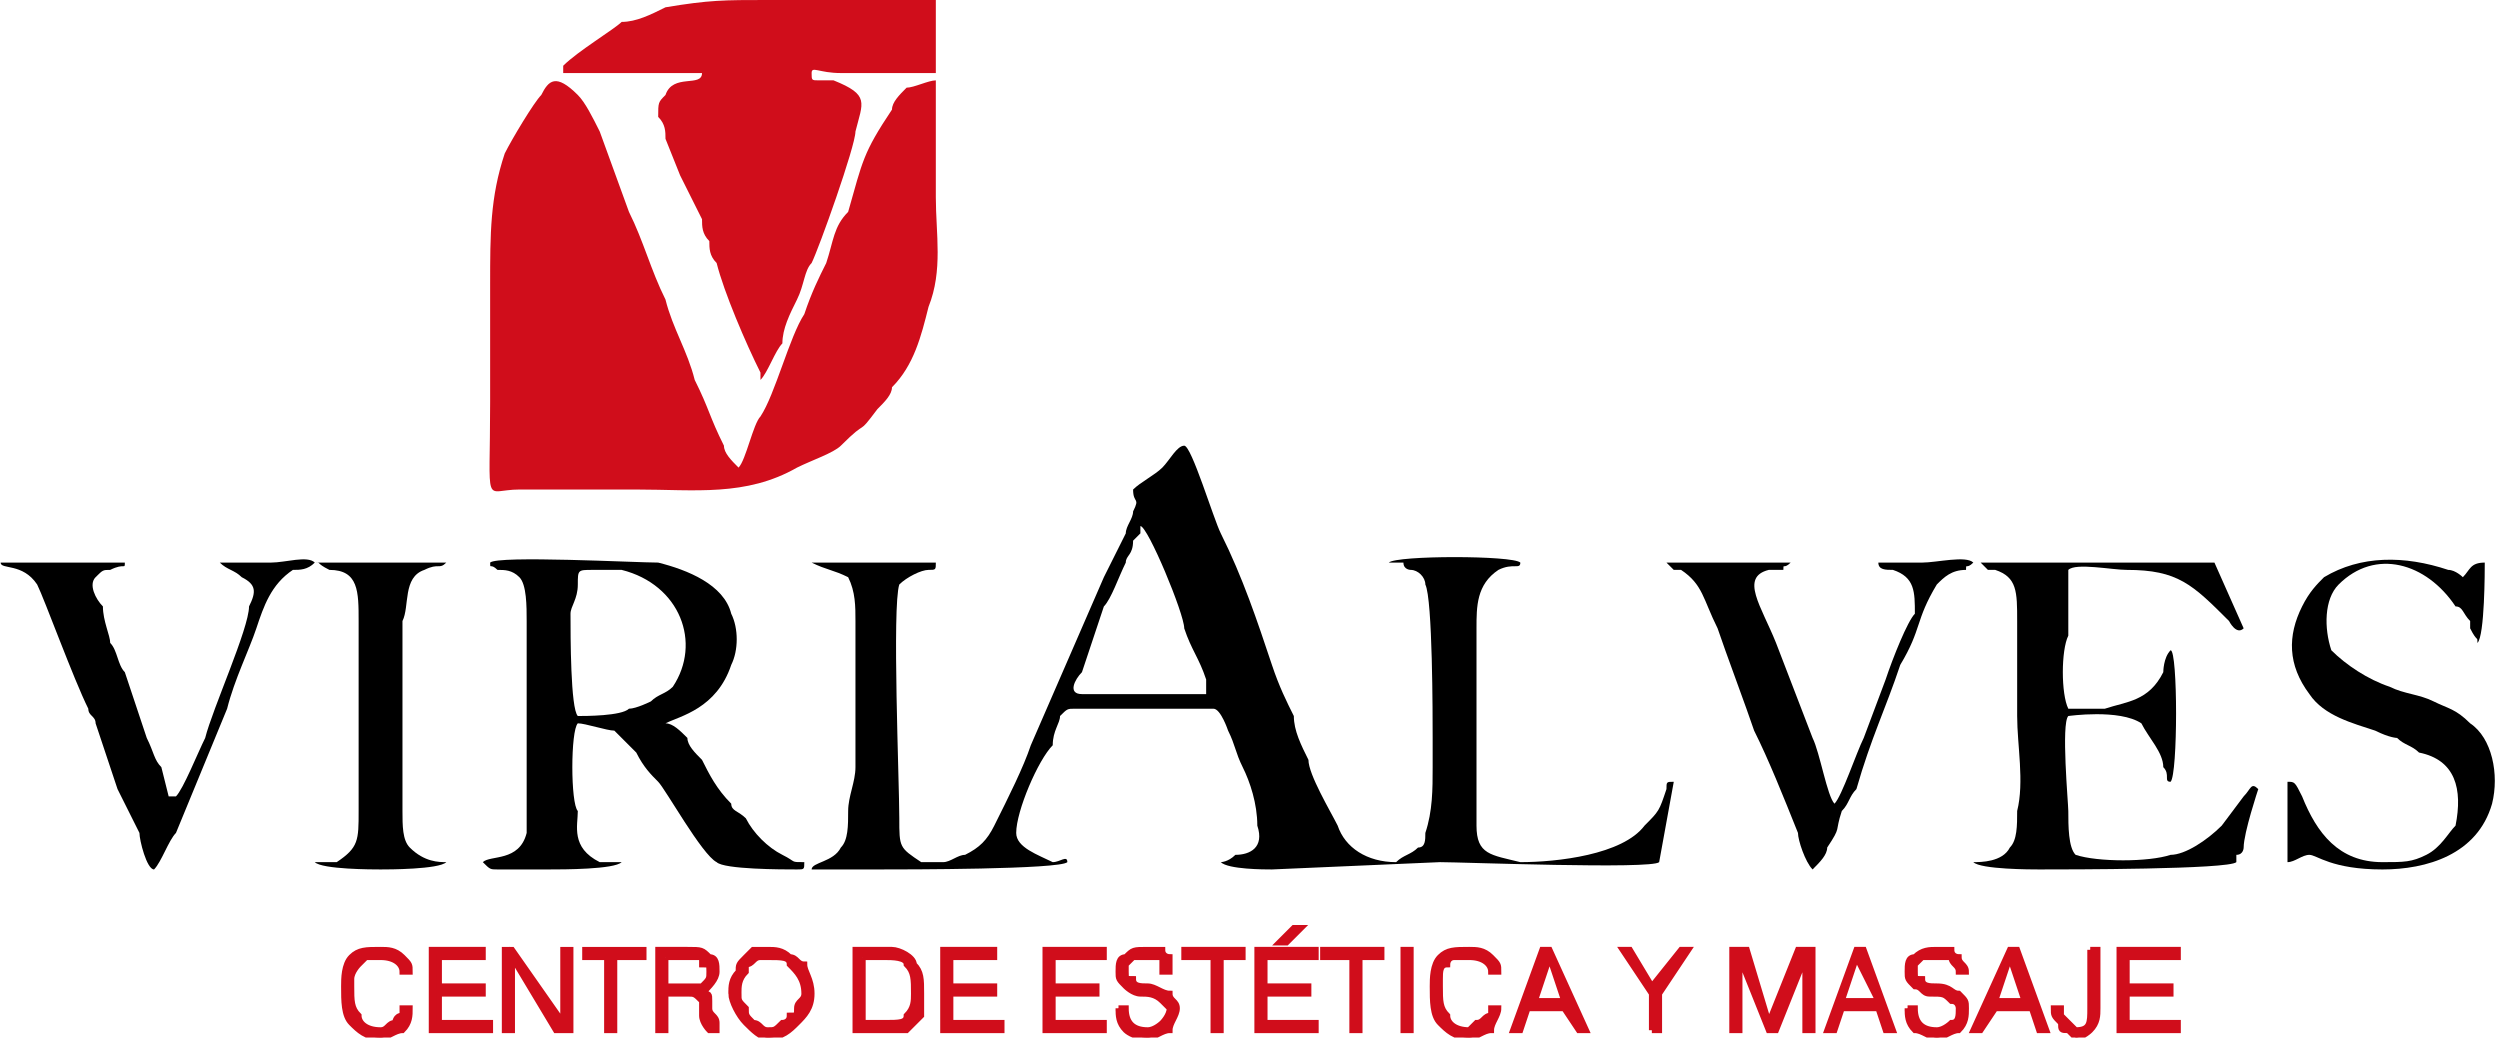
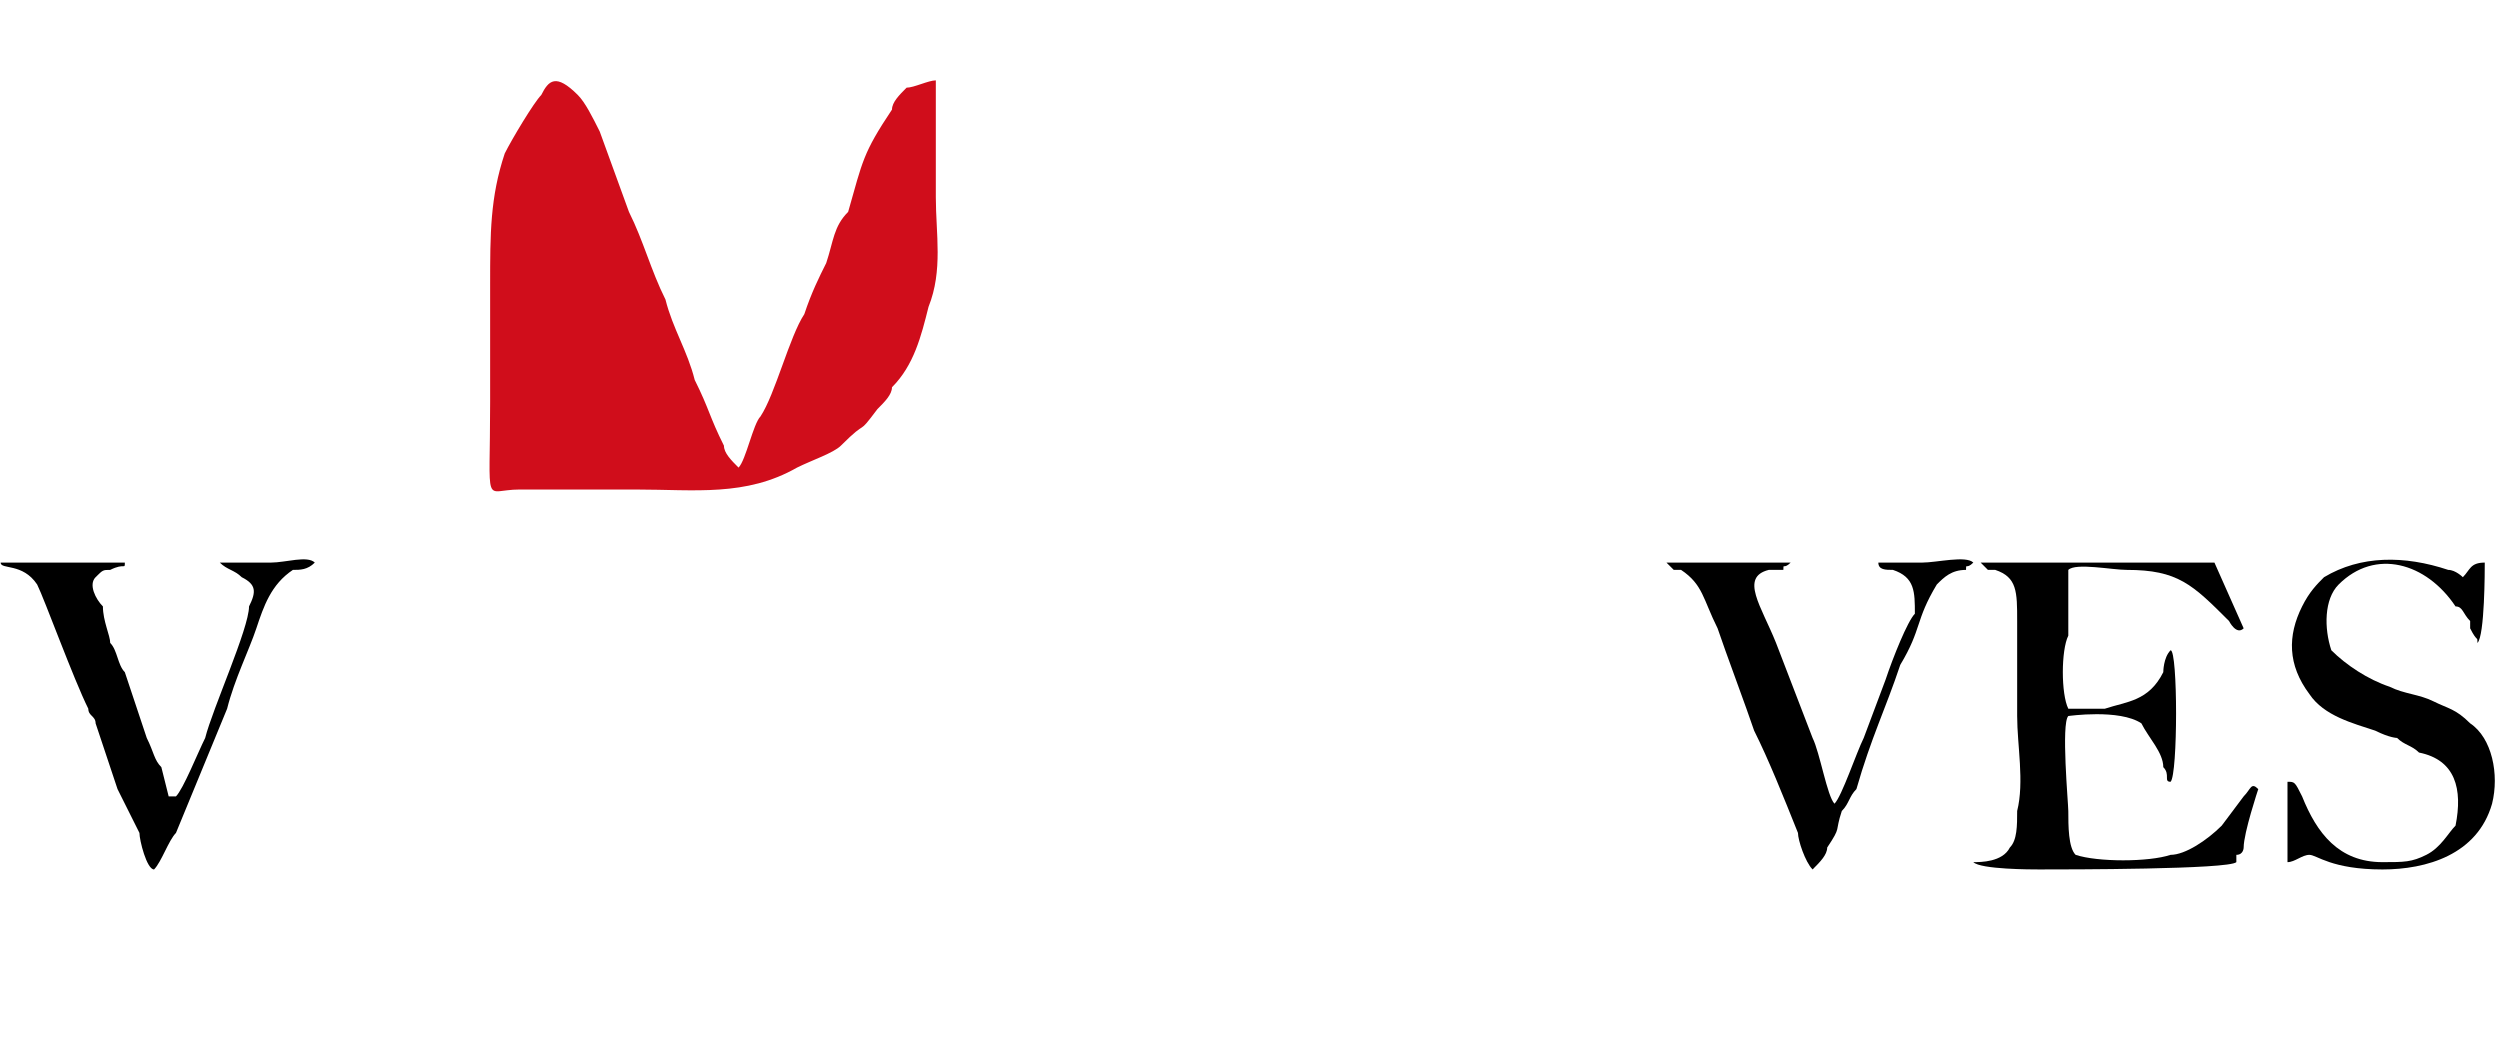
<svg xmlns="http://www.w3.org/2000/svg" xml:space="preserve" width="600px" height="249px" version="1.1" style="shape-rendering:geometricPrecision; text-rendering:geometricPrecision; image-rendering:optimizeQuality; fill-rule:evenodd; clip-rule:evenodd" viewBox="0 0 342 142">
  <defs>
    <style type="text/css">
   
    .str0 {stroke:#D00D1B;stroke-width:0.8}
    .fil1 {fill:black}
    .fil0 {fill:#D00D1B}
   
  </style>
  </defs>
  <g id="Capa_x0020_1">
    <g id="_1701578812240">
      <path class="fil0" d="M101 64c-1,-1 -2,-2 -2,-3 -2,-4 -2,-5 -4,-9 -1,-4 -3,-7 -4,-11 -2,-4 -3,-8 -5,-12l-4 -11c-1,-2 -2,-4 -3,-5 -3,-3 -4,-2 -5,0 -1,1 -4,6 -5,8 -2,6 -2,11 -2,18 0,5 0,10 0,16 0,15 -1,12 4,12 6,0 11,0 16,0 8,0 15,1 22,-3 2,-1 5,-2 6,-3 4,-4 2,-1 5,-5 1,-1 2,-2 2,-3 3,-3 4,-7 5,-11 2,-5 1,-10 1,-15l0 -12c0,-1 0,-3 0,-4 -1,0 -3,1 -4,1 -1,1 -2,2 -2,3 -4,6 -4,7 -6,14 -2,2 -2,4 -3,7 -1,2 -2,4 -3,7 -2,3 -4,11 -6,14 -1,1 -2,6 -3,7l0 0z" />
-       <path class="fil1" d="M148 95c-2,0 -1,-2 0,-3l3 -9c1,-1 2,-4 3,-6 0,-1 1,-1 1,-3 0,0 0,0 1,-1 0,-1 0,-1 0,-1 1,0 6,12 6,14 1,3 2,4 3,7l0 1c0,1 0,0 0,1 0,0 -8,0 -9,0l-8 0 0 0zm49 23c3,0 29,1 30,0 0,0 2,-11 2,-11 -1,0 -1,0 -1,1 -1,3 -1,3 -3,5 -3,4 -12,5 -17,5 -4,-1 -6,-1 -6,-5 0,-1 0,-2 0,-3l0 -24c0,-3 0,-6 3,-8 2,-1 3,0 3,-1 -1,-1 -17,-1 -18,0 0,0 0,0 1,0 0,0 0,0 1,0 0,1 1,1 1,1 1,0 2,1 2,2 1,2 1,18 1,21 0,2 0,3 0,4 0,3 0,6 -1,9 0,1 0,2 -1,2 -1,1 -2,1 -3,2 -4,0 -7,-2 -8,-5 -1,-2 -4,-7 -4,-9 -1,-2 -2,-4 -2,-6 -1,-2 -2,-4 -3,-7 -2,-6 -4,-12 -7,-18 -1,-2 -4,-12 -5,-12 -1,0 -2,2 -3,3 -1,1 -3,2 -4,3 0,2 1,1 0,3 0,1 -1,2 -1,3 -1,2 -2,4 -3,6l-10 23c-1,3 -3,7 -5,11 -1,2 -2,3 -4,4 -1,0 -2,1 -3,1 -1,0 -2,0 -3,0 -3,-2 -3,-2 -3,-6 0,-5 -1,-29 0,-32 1,-1 3,-2 4,-2 1,0 1,0 1,-1 -1,0 -11,0 -13,0 -2,0 -3,0 -4,0 2,1 3,1 5,2 1,2 1,4 1,6l0 20c0,2 -1,4 -1,6 0,2 0,4 -1,5 -1,2 -4,2 -4,3 1,0 7,0 9,0 4,0 25,0 26,-1 0,-1 -1,0 -2,0 -2,-1 -5,-2 -5,-4 0,-3 3,-10 5,-12 0,-2 1,-3 1,-4 1,-1 1,-1 2,-1l19 0c1,0 2,3 2,3 1,2 1,3 2,5 1,2 2,5 2,8 1,3 -1,4 -3,4 -1,1 -2,1 -2,1 1,1 6,1 7,1l23 -1 0 0z" />
-       <path class="fil0" d="M77 10c0,0 14,0 17,0 1,0 1,0 2,0 0,2 -4,0 -5,3 -1,1 -1,1 -1,3 1,1 1,2 1,3l2 5c1,2 2,4 3,6 0,1 0,2 1,3 0,1 0,2 1,3 1,4 4,11 6,15 0,0 0,1 0,1 1,-1 2,-4 3,-5 0,-2 1,-4 2,-6 1,-2 1,-4 2,-5 1,-2 6,-16 6,-18 1,-4 2,-5 -3,-7 -1,0 -1,0 -2,0 -1,0 -1,0 -1,-1 0,-1 1,0 4,0 3,0 10,0 13,0 0,-2 0,-9 0,-10 -3,0 -5,0 -8,0 -2,0 -5,0 -7,0 -3,0 -5,0 -8,0 -6,0 -8,0 -14,1 -2,1 -4,2 -6,2 -1,1 -6,4 -8,6 0,0 0,0 0,0 0,0 0,0 0,1l0 0z" />
      <g>
-         <path class="fil1" d="M79 98c-1,-1 -1,-11 -1,-14 0,-1 1,-2 1,-4 0,-2 0,-2 2,-2 1,0 3,0 4,0 8,2 11,10 7,16 -1,1 -2,1 -3,2 0,0 -2,1 -3,1 -1,1 -6,1 -7,1l0 0 0 0zm11 -21c-3,0 -22,-1 -23,0 0,1 0,0 1,1 1,0 2,0 3,1 1,1 1,4 1,6 0,5 0,25 0,29 -1,4 -5,3 -6,4 1,1 1,1 2,1l7 0c2,0 9,0 10,-1 -1,0 -1,0 -2,0 0,0 -1,0 -1,0 -4,-2 -3,-5 -3,-7 -1,-1 -1,-11 0,-12 1,0 4,1 5,1 1,1 2,2 3,3 1,2 2,3 3,4 1,1 6,10 8,11 1,1 9,1 11,1 1,0 1,0 1,-1 -2,0 -1,0 -3,-1 -2,-1 -4,-3 -5,-5 -1,-1 -2,-1 -2,-2 -2,-2 -3,-4 -4,-6 -1,-1 -2,-2 -2,-3 -1,-1 -2,-2 -3,-2 2,-1 7,-2 9,-8 1,-2 1,-5 0,-7 -1,-4 -6,-6 -10,-7l0 0z" />
-       </g>
+         </g>
      <path class="fil1" d="M303 77c-1,0 -31,0 -32,0 0,0 0,0 1,1 0,0 1,0 1,0 3,1 3,3 3,7 0,4 0,9 0,13 0,4 1,9 0,13 0,2 0,4 -1,5 -1,2 -4,2 -5,2 1,1 8,1 9,1 4,0 26,0 27,-1 0,0 0,0 0,-1 1,0 1,-1 1,-1 0,-2 2,-8 2,-8 -1,-1 -1,0 -2,1l-3 4c-2,2 -5,4 -7,4 -3,1 -10,1 -13,0 -1,-1 -1,-4 -1,-6 0,-1 -1,-12 0,-13 0,0 7,-1 10,1 1,2 3,4 3,6 1,1 0,2 1,2 1,-1 1,-18 0,-18 0,-1 0,-1 0,0 -1,1 -1,3 -1,3 -2,4 -5,4 -8,5 -1,0 -4,0 -5,0 -1,-2 -1,-8 0,-10 0,-1 0,-1 0,-2 0,-1 0,-2 0,-2 0,-1 0,-4 0,-5 1,-1 6,0 8,0 7,0 9,2 14,7 0,0 1,2 2,1 0,0 -4,-9 -4,-9l0 0z" />
      <path class="fil1" d="M313 118c1,0 2,-1 3,-1 1,0 3,2 10,2 6,0 13,-2 15,-9 1,-4 0,-9 -3,-11 -2,-2 -3,-2 -5,-3 -2,-1 -4,-1 -6,-2 -3,-1 -6,-3 -8,-5 -1,-3 -1,-7 1,-9 5,-5 12,-3 16,3 1,0 1,1 2,2 0,0 0,1 0,1 1,2 1,1 1,2 1,-1 1,-10 1,-11 -2,0 -2,1 -3,2 0,0 -1,-1 -2,-1 -6,-2 -12,-2 -17,1 -1,1 -2,2 -3,4 -2,4 -2,8 1,12 2,3 6,4 9,5 2,1 3,1 3,1 1,1 2,1 3,2 5,1 6,5 5,10 -1,1 -2,3 -4,4 -2,1 -3,1 -6,1 -6,0 -9,-4 -11,-9 -1,-2 -1,-2 -2,-2 0,1 0,11 0,11l0 0z" />
      <path class="fil1" d="M24 109c0,0 0,0 -1,0l-1 -4c-1,-1 -1,-2 -2,-4l-3 -9c-1,-1 -1,-3 -2,-4 0,-1 -1,-3 -1,-5 -1,-1 -2,-3 -1,-4 1,-1 1,-1 2,-1 2,-1 2,0 2,-1 -2,0 -16,0 -17,0 0,1 3,0 5,3 1,2 5,13 7,17 0,1 1,1 1,2 1,3 2,6 3,9 1,2 2,4 3,6 0,1 1,5 2,5 1,-1 2,-4 3,-5l7 -17c1,-4 3,-8 4,-11 1,-3 2,-6 5,-8 1,0 2,0 3,-1 -1,-1 -4,0 -6,0 -1,0 -7,0 -8,0 0,0 0,0 1,0 1,1 2,1 3,2 2,1 2,2 1,4 0,3 -5,14 -6,18 -1,2 -3,7 -4,8l0 0z" />
      <path class="fil1" d="M245 77c-1,0 -17,0 -18,0 1,0 0,0 1,0 0,0 1,1 1,1 0,0 1,0 1,0 3,2 3,4 5,8 1,3 4,11 5,14 2,4 4,9 6,14 0,1 1,4 2,5 1,-1 2,-2 2,-3 2,-3 1,-2 2,-5 1,-1 1,-2 2,-3 2,-7 4,-11 6,-17 3,-5 2,-6 5,-11 1,-1 2,-2 4,-2 0,-1 0,0 1,-1 -1,-1 -5,0 -7,0 -1,0 -6,0 -6,0 0,1 1,1 2,1 3,1 3,3 3,6 -1,1 -3,6 -4,9l-3 8c-1,2 -3,8 -4,9 -1,-1 -2,-7 -3,-9l-5 -13c-2,-5 -5,-9 -1,-10 1,0 1,0 2,0 0,-1 0,0 1,-1l0 0z" />
-       <path class="fil1" d="M61 77c-1,0 -17,0 -18,0 1,0 0,0 2,1 4,0 4,3 4,7 0,4 0,8 0,13 0,4 0,8 0,13 0,4 0,5 -3,7 -1,0 -1,0 -2,0 0,0 0,0 -1,0 1,1 8,1 9,1 1,0 8,0 9,-1 -1,0 -3,0 -5,-2 -1,-1 -1,-3 -1,-5 0,-3 0,-24 0,-26 1,-2 0,-6 3,-7 2,-1 2,0 3,-1l0 0z" />
      <g>
-         <path class="fil0 str0" d="M55 138l1 0c0,1 0,2 -1,3 -1,0 -2,1 -3,1 -2,0 -3,-1 -4,-2 -1,-1 -1,-3 -1,-5 0,-1 0,-3 1,-4 1,-1 2,-1 4,-1 1,0 2,0 3,1 1,1 1,1 1,2l-1 0c0,-1 -1,-2 -3,-2 -1,0 -1,0 -2,0 0,0 -1,1 -1,1 0,0 -1,1 -1,2 0,0 0,1 0,1 0,2 0,3 1,4 0,1 1,2 3,2 0,0 0,0 0,0 1,0 1,-1 2,-1 0,0 0,-1 1,-1 0,-1 0,-1 0,-1l0 0zm5 -2l0 4 7 0 0 1 -8 0 0 -11 7 0 0 1 -6 0 0 4 6 0 0 1 -6 0 0 0 0 0zm17 4l0 -10 1 0 0 11 -2 0 -6 -10 0 10 -1 0 0 -11 1 0 7 10 0 0zm6 -9l-3 0 0 -1 8 0 0 1 -4 0 0 10 -1 0 0 -10 0 0zm13 5c1,0 1,0 1,1 0,0 0,1 0,1 0,1 1,1 1,2 0,1 0,1 0,1l0 0 -1 0c0,0 -1,-1 -1,-2 0,0 0,-1 0,-1 0,-1 0,-1 0,-1 -1,-1 -1,-1 -2,-1l-3 0 0 5 -1 0 0 -11 4 0c2,0 2,0 3,1 1,0 1,1 1,2 0,1 -1,2 -2,3l0 0 0 0zm-5 -5l0 4 3 0c1,0 2,0 2,0 1,-1 1,-1 1,-2 0,-1 0,-1 -1,-1 0,0 0,-1 0,-1 -1,0 -1,0 -2,0l-3 0 0 0 0 0zm10 5c0,1 0,1 1,2 0,1 0,1 1,2 1,0 1,1 2,1 1,0 1,0 2,-1 0,0 1,0 1,-1 1,0 1,0 1,-1 0,-1 1,-1 1,-2 0,-2 -1,-3 -2,-4 0,-1 -1,-1 -3,-1 0,0 -1,0 -1,0 -1,0 -1,1 -2,1 0,0 0,1 0,1 -1,1 -1,2 -1,3l0 0 0 0zm-1 0c0,-1 0,-2 1,-3 0,-1 0,-1 1,-2 0,0 1,-1 1,-1 1,0 2,0 2,0 1,0 2,0 3,1 1,0 1,1 2,1 0,1 1,2 1,4 0,2 -1,3 -2,4 -1,1 -2,2 -4,2 -1,0 -2,-1 -3,-2 -1,-1 -2,-3 -2,-4l0 0zm17 -6l5 0c1,0 3,1 3,2 1,1 1,2 1,4 0,1 0,2 0,3 0,0 -1,1 -2,2 0,0 -1,0 -2,0l-5 0 0 -11 0 0zm1 1l0 9 3 0c2,0 3,0 3,-1 1,-1 1,-2 1,-3 0,-2 0,-3 -1,-4 0,-1 -2,-1 -3,-1l-3 0 0 0 0 0zm12 5l0 4 7 0 0 1 -8 0 0 -11 7 0 0 1 -6 0 0 4 6 0 0 1 -6 0 0 0 0 0zm14 0l0 4 7 0 0 1 -8 0 0 -11 8 0 0 1 -7 0 0 4 6 0 0 1 -6 0 0 0 0 0zm9 2l1 0c0,2 1,3 3,3 1,0 2,-1 2,-1 0,0 1,-1 1,-2 0,0 -1,-1 -1,-1 -1,-1 -2,-1 -3,-1 -1,0 -2,-1 -2,-1 -1,-1 -1,-1 -1,-2 0,-1 0,-2 1,-2 1,-1 1,-1 3,-1 0,0 1,0 2,0 0,1 1,1 1,1 0,1 0,1 0,2l-1 0c0,-1 0,-1 0,-2 -1,0 -2,0 -2,0 -1,0 -2,0 -2,0 0,0 -1,1 -1,1 0,0 0,1 0,1 0,1 0,1 1,1 0,1 1,1 2,1 1,0 2,1 3,1 0,1 1,1 1,2 0,1 -1,2 -1,3 -1,0 -2,1 -3,1 -2,0 -3,-1 -3,-1 -1,-1 -1,-2 -1,-3l0 0 0 0zm13 -7l-4 0 0 -1 8 0 0 1 -3 0 0 10 -1 0 0 -10 0 0zm7 5l0 4 7 0 0 1 -8 0 0 -11 8 0 0 1 -7 0 0 4 6 0 0 1 -6 0 0 0 0 0zm2 -7l2 -2 1 0 -2 2 -1 0zm10 2l-4 0 0 -1 8 0 0 1 -3 0 0 10 -1 0 0 -10zm7 -1l1 0 0 11 -1 0 0 -11zm12 8l1 0c0,1 -1,2 -1,3 -1,0 -2,1 -3,1 -2,0 -3,-1 -4,-2 -1,-1 -1,-3 -1,-5 0,-1 0,-3 1,-4 1,-1 2,-1 4,-1 1,0 2,0 3,1 1,1 1,1 1,2l-1 0c0,-1 -1,-2 -3,-2 -1,0 -1,0 -2,0 -1,0 -1,1 -1,1 -1,0 -1,1 -1,2 0,0 0,1 0,1 0,2 0,3 1,4 0,1 1,2 3,2 0,0 0,0 0,0 0,0 1,-1 1,-1 1,0 1,-1 2,-1 0,-1 0,-1 0,-1l0 0 0 0zm6 -1l4 0 -2 -6 -2 6 0 0zm4 1l-5 0 -1 3 -1 0 4 -11 1 0 5 11 -1 0 -2 -3 0 0zm12 3l0 -5 -4 -6 1 0 3 5 4 -5 1 0 -4 6 0 5 -1 0 0 0zm16 -1l4 -10 2 0 0 11 -1 0 0 -10 -4 10 -1 0 -4 -10 0 10 -1 0 0 -11 2 0 3 10 0 0zm10 -3l5 0 -3 -6 -2 6zm5 1l-5 0 -1 3 -1 0 4 -11 1 0 4 11 -1 0 -1 -3 0 0zm4 0l1 0c0,2 1,3 3,3 1,0 2,-1 2,-1 1,0 1,-1 1,-2 0,0 0,-1 -1,-1 -1,-1 -1,-1 -3,-1 -1,0 -1,-1 -2,-1 -1,-1 -1,-1 -1,-2 0,-1 0,-2 1,-2 1,-1 2,-1 3,-1 1,0 1,0 2,0 0,1 1,1 1,1 0,1 1,1 1,2l-1 0c0,-1 -1,-1 -1,-2 -1,0 -1,0 -2,0 -1,0 -1,0 -2,0 0,0 -1,1 -1,1 0,0 0,1 0,1 0,1 0,1 1,1 0,1 1,1 2,1 2,0 2,1 3,1 1,1 1,1 1,2 0,1 0,2 -1,3 -1,0 -2,1 -3,1 -1,0 -2,-1 -3,-1 -1,-1 -1,-2 -1,-3l0 0 0 0zm12 -1l4 0 -2 -6 -2 6zm5 1l-5 0 -2 3 -1 0 5 -11 1 0 4 11 -1 0 -1 -3zm8 -8l1 0 0 8c0,1 0,2 -1,3 0,0 -1,1 -2,1 0,0 -1,-1 -1,-1 -1,0 -1,0 -1,-1 -1,-1 -1,-1 -1,-2l1 0c0,0 0,1 0,1 1,1 1,1 1,1 0,0 1,1 1,1 2,0 2,-1 2,-3l0 -8 0 0zm5 6l0 4 7 0 0 1 -8 0 0 -11 8 0 0 1 -7 0 0 4 6 0 0 1 -6 0 0 0 0 0z" />
-       </g>
+         </g>
    </g>
  </g>
</svg>